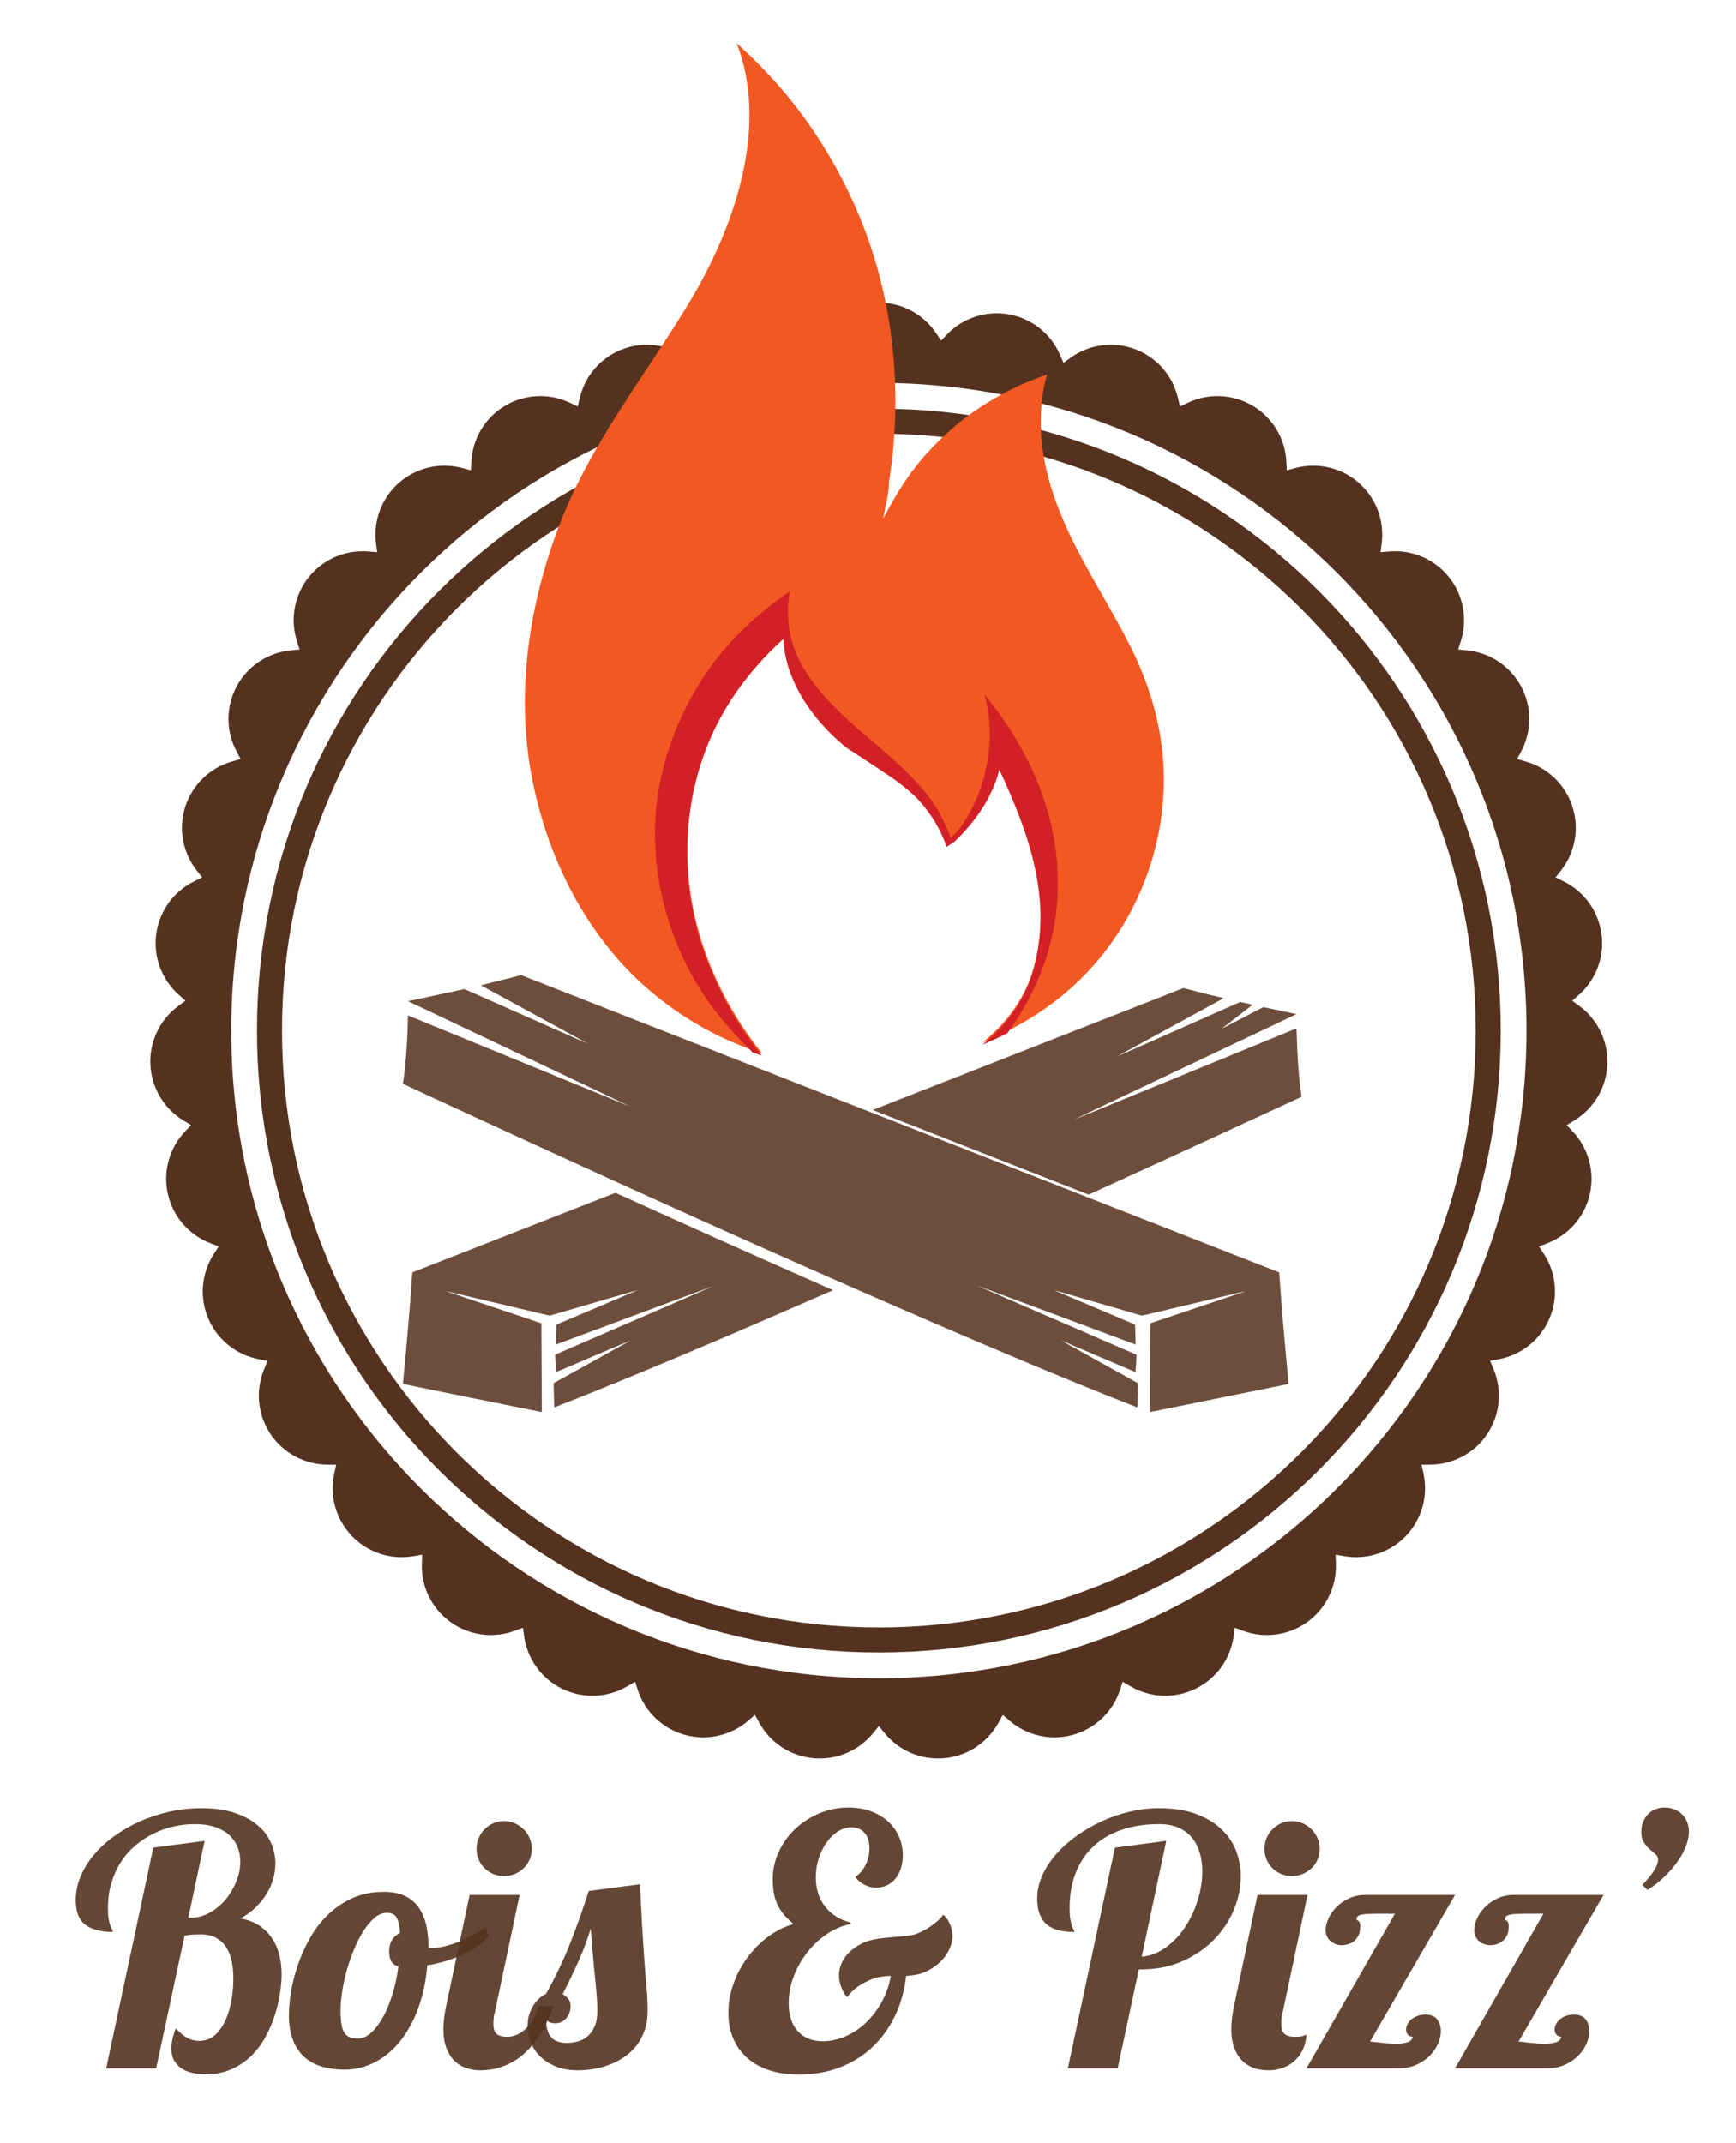
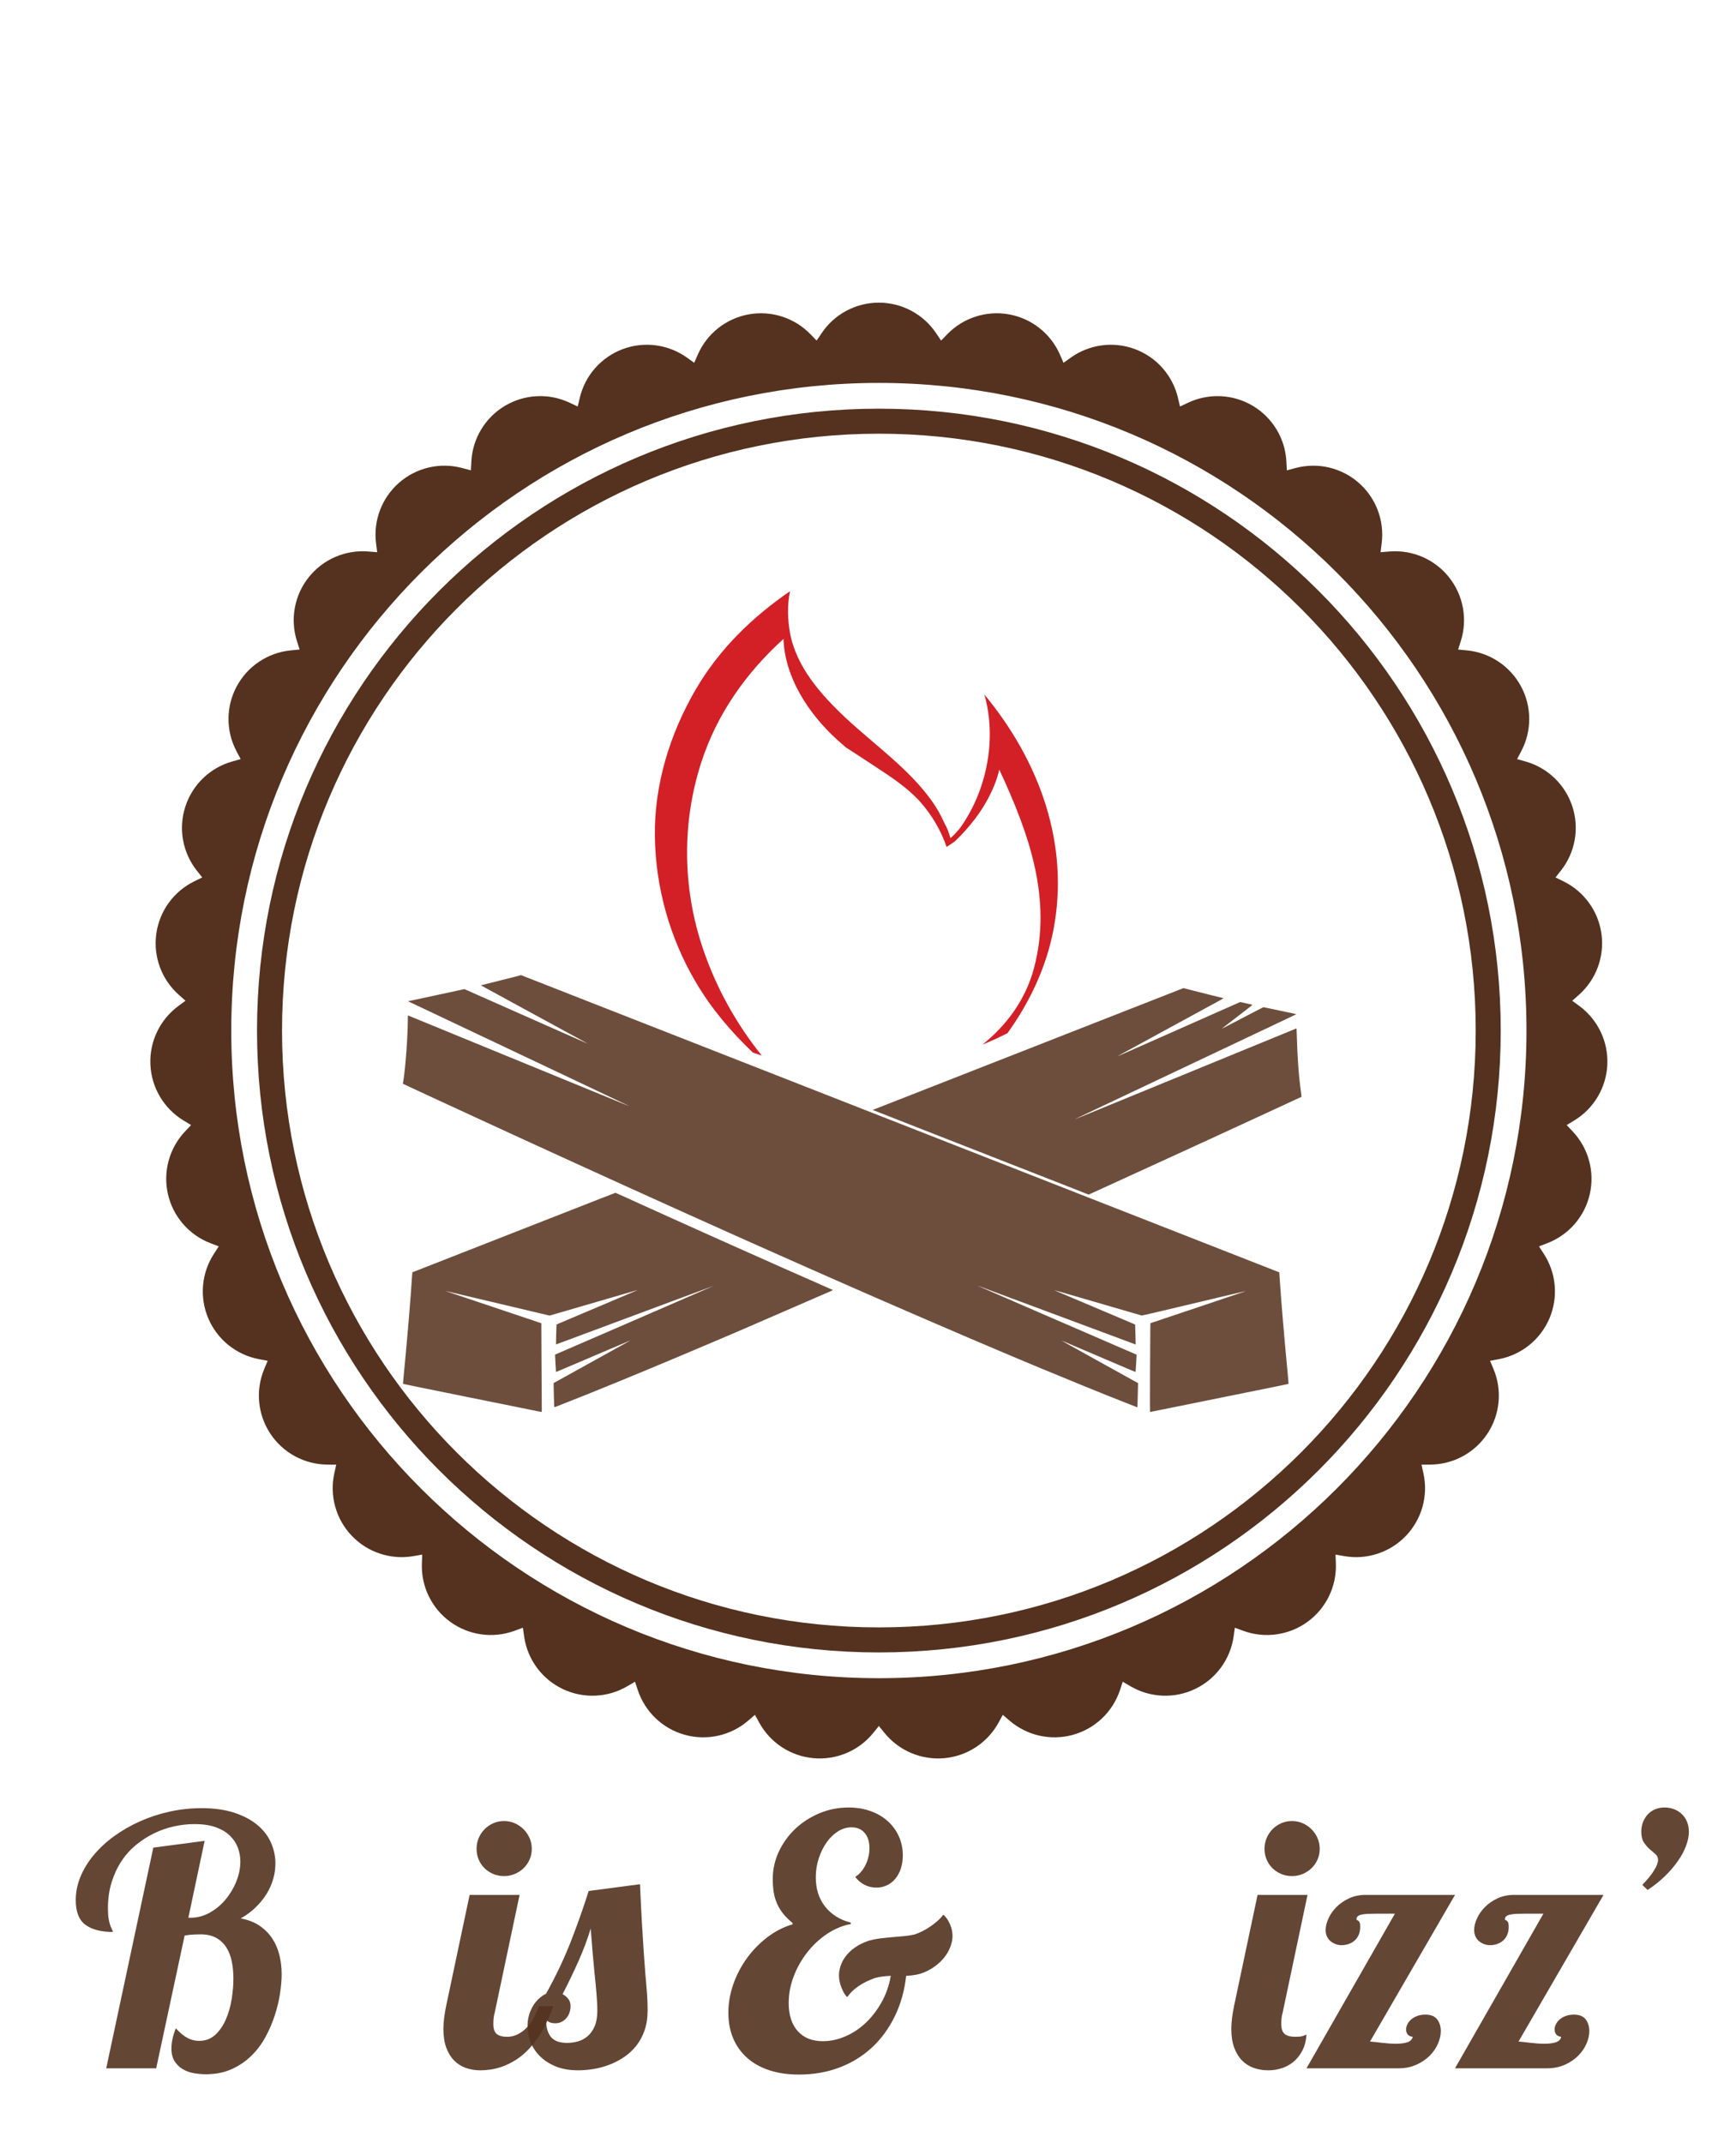
<svg xmlns="http://www.w3.org/2000/svg" version="1.1" id="Calque_1" x="0px" y="0px" width="303px" height="374px" viewBox="0 0 303 374" xml:space="preserve">
  <path fill="#54321F" d="M143.401,58.156c2.235-3.332,5.983-5.333,9.996-5.333c4.012,0,7.761,2,9.997,5.333l0.863,1.289l1.08-1.114 c2.794-2.88,6.839-4.177,10.786-3.461c3.948,0.716,7.28,3.354,8.884,7.031l0.619,1.421l1.261-0.901 c3.261-2.336,7.476-2.892,11.231-1.481c3.758,1.41,6.565,4.6,7.485,8.506l0.356,1.508l1.402-0.663 c3.629-1.715,7.872-1.509,11.317,0.549c3.444,2.058,5.636,5.698,5.845,9.705l0.081,1.547l1.497-0.401 c3.876-1.041,8.015-0.081,11.035,2.56c3.023,2.64,4.531,6.612,4.019,10.593l-0.196,1.537l1.546-0.127 c3.999-0.331,7.898,1.353,10.4,4.49c2.501,3.137,3.276,7.315,2.064,11.14l-0.47,1.478l1.543,0.15 c3.992,0.389,7.529,2.742,9.431,6.275c1.902,3.534,1.916,7.782,0.041,11.329l-0.724,1.371l1.49,0.422 c3.863,1.096,6.923,4.043,8.162,7.859c1.241,3.817,0.497,8-1.983,11.155l-0.958,1.219l1.391,0.683 c3.604,1.767,6.089,5.212,6.629,9.19c0.539,3.976-0.94,7.958-3.943,10.62l-1.163,1.029l1.25,0.92 c3.228,2.382,5.059,6.217,4.878,10.225c-0.181,4.009-2.346,7.665-5.776,9.748l-1.323,0.804l1.063,1.126 c2.75,2.921,3.867,7.021,2.974,10.933c-0.891,3.912-3.676,7.121-7.422,8.558l-1.448,0.555l0.844,1.301 c2.186,3.364,2.553,7.599,0.976,11.287c-1.577,3.691-4.89,6.351-8.833,7.097l-1.523,0.287l0.597,1.43 c1.552,3.7,1.156,7.93-1.056,11.278c-2.21,3.35-5.943,5.376-9.958,5.406l-1.55,0.011l0.334,1.512 c0.867,3.919-0.278,8.011-3.052,10.911c-2.773,2.9-6.809,4.228-10.763,3.54l-1.525-0.266l0.058,1.548 c0.151,4.009-1.704,7.832-4.952,10.191c-3.248,2.356-7.453,2.942-11.222,1.559l-1.455-0.535l-0.218,1.535 c-0.568,3.974-3.076,7.402-6.694,9.141c-3.613,1.742-7.858,1.567-11.318-0.467l-1.336-0.784l-0.49,1.47 c-1.267,3.808-4.348,6.732-8.217,7.801c-3.867,1.067-8.012,0.136-11.053-2.481l-1.176-1.011l-0.744,1.358 c-1.925,3.52-5.48,5.848-9.476,6.208c-3.997,0.358-7.911-1.296-10.436-4.417l-0.975-1.205l-0.975,1.208 c-2.524,3.118-6.437,4.772-10.434,4.414c-3.997-0.36-7.55-2.688-9.478-6.208l-0.745-1.358l-1.174,1.011 c-3.041,2.617-7.186,3.549-11.054,2.481c-3.868-1.068-6.95-3.993-8.217-7.801l-0.49-1.47l-1.336,0.784 c-3.459,2.034-7.705,2.209-11.321,0.467c-3.615-1.738-6.125-5.167-6.691-9.141l-0.22-1.535l-1.454,0.535 c-3.768,1.383-7.976,0.797-11.222-1.562c-3.246-2.357-5.104-6.179-4.953-10.188l0.059-1.548l-1.528,0.266 c-3.953,0.688-7.989-0.64-10.762-3.54c-2.772-2.9-3.917-6.992-3.053-10.911l0.334-1.512l-1.551-0.011 c-4.012-0.029-7.747-2.056-9.958-5.406c-2.21-3.349-2.605-7.579-1.056-11.281l0.6-1.428l-1.524-0.287 c-3.942-0.747-7.255-3.406-8.832-7.097c-1.577-3.688-1.212-7.923,0.975-11.287l0.844-1.301l-1.448-0.555 c-3.747-1.437-6.53-4.646-7.423-8.558c-0.892-3.912,0.223-8.012,2.975-10.933l1.064-1.126l-1.326-0.804 c-3.429-2.083-5.595-5.738-5.775-9.748c-0.18-4.008,1.65-7.843,4.879-10.225l1.247-0.92l-1.16-1.029 c-3.003-2.661-4.481-6.644-3.943-10.62c0.539-3.978,3.023-7.423,6.627-9.19l1.392-0.683l-0.959-1.219 c-2.479-3.155-3.222-7.338-1.982-11.155c1.24-3.816,4.3-6.763,8.161-7.859l1.491-0.422l-0.724-1.371 c-1.877-3.546-1.861-7.795,0.04-11.329c1.901-3.533,5.438-5.886,9.432-6.275l1.543-0.15l-0.468-1.478 c-1.213-3.825-0.439-8.003,2.063-11.14c2.502-3.137,6.403-4.821,10.401-4.49l1.545,0.127l-0.197-1.538 c-0.51-3.979,0.997-7.952,4.02-10.592c3.022-2.641,7.16-3.601,11.036-2.56l1.497,0.401l0.082-1.548 c0.208-4.007,2.4-7.646,5.845-9.704c3.445-2.059,7.688-2.265,11.315-0.549l1.402,0.663l0.356-1.508 c0.921-3.906,3.728-7.096,7.484-8.506c3.757-1.411,7.969-0.855,11.232,1.48l1.261,0.902l0.62-1.42 c1.604-3.679,4.935-6.316,8.883-7.032c3.947-0.716,7.993,0.583,10.786,3.463l1.08,1.112L143.401,58.156z M153.397,66.832 c-62.426,0-113.033,50.608-113.033,113.034c0,62.427,50.607,113.034,113.033,113.034c62.427,0,113.034-50.607,113.034-113.034 C266.431,117.44,215.824,66.832,153.397,66.832z" />
  <path fill="#54321F" d="M153.397,71.328c-59.944,0-108.538,48.594-108.538,108.539c0,59.943,48.594,108.538,108.538,108.538 c59.943,0,108.539-48.595,108.539-108.538C261.936,119.921,213.34,71.328,153.397,71.328z M153.397,284.037 c-57.532,0-104.171-46.638-104.171-104.17S95.865,75.694,153.397,75.694c57.533,0,104.173,46.64,104.173,104.172 S210.93,284.037,153.397,284.037z" />
  <path id="path5095_2_" fill="#6D4E3D" d="M93.987,246.335c-0.247-0.05-1.674-0.34-3.174-0.644 c-1.5-0.303-3.961-0.801-5.472-1.107c-1.509-0.305-3.526-0.713-4.482-0.906c-0.955-0.193-2.425-0.491-3.268-0.663 c-0.842-0.171-2.813-0.571-4.38-0.89c-1.566-0.318-2.857-0.586-2.868-0.596c-0.01-0.009,0.014-0.357,0.056-0.774 c0.229-2.288,0.637-6.788,0.917-10.077c0.237-2.799,0.513-6.428,0.599-7.877c0.011-0.188,0.03-0.433,0.042-0.546 c0.021-0.2,0.025-0.207,0.158-0.254c0.075-0.027,0.481-0.185,0.902-0.35c0.421-0.166,1.194-0.468,1.718-0.674 c1.2-0.47,2.708-1.062,3.865-1.515c1.493-0.586,5.368-2.104,6.891-2.699c0.523-0.205,1.045-0.41,1.158-0.455 c0.113-0.044,0.996-0.39,1.961-0.769c0.965-0.377,2.175-0.852,2.689-1.053c1.881-0.738,5.463-2.142,6.331-2.481 c0.842-0.329,4.252-1.665,4.482-1.756c0.134-0.053,0.57-0.225,0.971-0.38c0.401-0.156,1.241-0.485,1.867-0.731 c2.133-0.837,2.443-0.957,2.476-0.957c0.018,0,0.759,0.33,1.646,0.733c0.886,0.403,1.839,0.835,2.116,0.96 c0.277,0.126,0.638,0.29,0.803,0.365c0.41,0.188,1.056,0.481,1.681,0.762c0.288,0.129,0.674,0.305,0.859,0.389 c0.185,0.084,0.588,0.267,0.896,0.405c0.742,0.333,1.41,0.634,1.868,0.843c0.206,0.093,0.692,0.313,1.083,0.486 c0.39,0.174,0.793,0.356,0.896,0.405s0.59,0.268,1.083,0.486c0.493,0.218,0.98,0.437,1.083,0.486 c0.103,0.048,0.523,0.238,0.934,0.421c0.411,0.183,0.865,0.388,1.009,0.454s0.648,0.292,1.121,0.502 c0.472,0.209,1.01,0.45,1.195,0.535c0.185,0.084,0.706,0.318,1.157,0.519c0.452,0.201,1.023,0.457,1.27,0.567 c0.247,0.111,0.818,0.367,1.27,0.567c0.452,0.201,1.057,0.471,1.345,0.6c0.288,0.129,0.943,0.421,1.457,0.648 s1.169,0.519,1.457,0.648c0.288,0.129,0.96,0.429,1.494,0.665c0.534,0.236,1.24,0.55,1.569,0.696s1.219,0.541,1.979,0.875 s1.6,0.707,1.867,0.827c0.268,0.12,1.225,0.542,2.129,0.939c0.903,0.397,1.883,0.83,2.175,0.962l0.532,0.241l-0.401,0.18 c-0.669,0.301-13.325,5.793-14.986,6.504c-0.853,0.364-2.239,0.958-3.082,1.319c-0.842,0.36-1.85,0.791-2.24,0.957 c-0.391,0.166-1.122,0.475-1.625,0.688c-2.355,1-4.057,1.72-4.5,1.905c-0.267,0.111-0.789,0.33-1.158,0.486 c-0.37,0.155-0.891,0.374-1.158,0.486c-0.267,0.111-0.729,0.305-1.027,0.429c-1.586,0.664-2.549,1.065-2.782,1.159 c-0.145,0.059-0.531,0.218-0.86,0.356c-0.521,0.219-1.955,0.811-2.987,1.233c-1.694,0.694-3.759,1.536-4.37,1.782 c-0.412,0.166-1.243,0.501-1.849,0.746s-1.917,0.765-2.913,1.157c-0.997,0.393-2.012,0.792-2.257,0.889 c-0.245,0.096-0.453,0.168-0.462,0.16c-0.019-0.016-0.116-3.195-0.117-3.826v-0.389l0.849-0.469 c0.466-0.257,0.958-0.529,1.091-0.604c0.264-0.147,1.022-0.568,3.025-1.678c1.901-1.054,2.538-1.406,4.332-2.402 c0.894-0.495,1.958-1.085,2.363-1.311c1.481-0.822,1.758-0.977,1.736-0.977c-0.022,0-1.127,0.468-3.521,1.491 c-1.88,0.804-3.458,1.478-4.444,1.896c-0.472,0.2-1.38,0.587-2.017,0.859c-2.095,0.894-2.98,1.266-2.992,1.255 c-0.014-0.012-0.164-2.637-0.164-2.866v-0.159l13.837-5.993c7.611-3.296,13.833-5.998,13.825-6.004 c-0.006-0.005-2.817,1.034-6.246,2.311c-3.429,1.277-6.461,2.405-6.738,2.507c-0.419,0.154-6.119,2.278-13.016,4.849 c-0.822,0.306-1.499,0.554-1.504,0.551c-0.015-0.01,0.07-3.399,0.087-3.446c0.013-0.038,0.396-0.206,2.275-0.995 c0.308-0.129,0.997-0.421,1.531-0.648s1.29-0.548,1.68-0.713c0.391-0.165,1.172-0.497,1.737-0.737c0.565-0.24,1.7-0.722,2.521-1.07 c0.821-0.348,2.049-0.869,2.727-1.159c0.678-0.289,1.321-0.561,1.428-0.603c0.108-0.042,0.196-0.084,0.196-0.093 s-0.021-0.009-0.047,0c-0.025,0.008-1.626,0.472-3.557,1.032c-3.487,1.012-8.7,2.528-10.659,3.101l-1.022,0.299l-0.359-0.083 c-0.198-0.046-1.62-0.382-3.16-0.747c-13.965-3.315-14.569-3.458-14.609-3.456c-0.018,0.001,0.068,0.037,0.192,0.079 c0.362,0.123,1.843,0.622,3.268,1.101c1.519,0.511,3.09,1.039,4.78,1.607c0.647,0.218,1.622,0.545,2.167,0.728 c2.618,0.877,3.811,1.278,4.444,1.492c0.38,0.128,0.945,0.319,1.255,0.422l0.565,0.187l0.023,5.708 c0.013,3.14,0.034,6.624,0.047,7.743c0.023,1.977,0.021,2.034-0.047,2.032C94.467,246.429,94.233,246.386,93.987,246.335 L93.987,246.335z M200.726,239.682c0.013-3.713,0.034-7.198,0.047-7.746l0.023-0.995l0.434-0.146c0.515-0.173,1-0.336,2.134-0.716 c0.886-0.297,2.247-0.754,4.444-1.493c0.729-0.246,1.772-0.595,2.316-0.777c0.544-0.183,1.519-0.51,2.166-0.728 c0.647-0.218,1.697-0.571,2.334-0.785s1.343-0.452,1.569-0.527c0.226-0.076,0.6-0.202,0.831-0.278 c0.23-0.078,0.413-0.146,0.406-0.152c-0.007-0.006-1.28,0.29-2.828,0.657c-1.549,0.367-4.622,1.096-6.831,1.62 c-2.208,0.523-5.005,1.188-6.216,1.476c-1.21,0.288-2.235,0.517-2.278,0.509c-0.042-0.008-2.539-0.733-5.549-1.61 c-9.131-2.661-9.686-2.821-9.698-2.811c-0.007,0.005,0.354,0.165,0.8,0.354s1.35,0.573,2.007,0.853 c0.657,0.279,1.48,0.628,1.83,0.775c0.349,0.148,1.088,0.461,1.644,0.696c0.977,0.416,1.613,0.686,3.1,1.313 c0.39,0.165,1.214,0.515,1.831,0.776c0.616,0.262,1.517,0.644,2.001,0.85l0.882,0.374l0.023,0.702 c0.013,0.386,0.035,1.171,0.049,1.745l0.025,1.042l-1.808-0.673c-0.994-0.37-3.993-1.487-6.663-2.482s-5.099-1.899-5.397-2.009 c-0.46-0.17-12.579-4.681-13.418-4.995c-0.159-0.059-0.289-0.101-0.289-0.092c0,0.008,4.76,2.076,10.579,4.596 c5.818,2.519,12.058,5.222,13.866,6.004c1.808,0.783,3.29,1.424,3.292,1.424c0.017,0-0.164,3-0.181,3.015 c-0.011,0.009-0.69-0.27-1.51-0.62c-0.819-0.35-1.81-0.771-2.2-0.936c-0.39-0.166-1.743-0.742-3.006-1.281s-2.717-1.16-3.231-1.378 c-0.513-0.219-1.395-0.596-1.958-0.839c-0.563-0.243-1.029-0.437-1.036-0.431c-0.011,0.009,1.309,0.747,4.208,2.35 c0.627,0.347,1.249,0.692,1.382,0.768c0.133,0.076,0.948,0.528,1.811,1.006c0.863,0.478,2.148,1.19,2.857,1.583 c0.708,0.393,1.7,0.943,2.203,1.222l0.915,0.506l-0.007,0.24c-0.003,0.132-0.027,1.078-0.051,2.104 c-0.025,1.025-0.05,1.869-0.056,1.875c-0.012,0.012-0.146-0.04-2.463-0.952c-2.266-0.893-3.808-1.511-6.984-2.803 c-2-0.813-5.403-2.215-6.738-2.775c-0.398-0.167-0.729-0.304-0.736-0.304c-0.007,0-0.46-0.19-1.009-0.421 c-0.548-0.232-1-0.421-1.005-0.421c-0.005,0-0.394-0.162-0.863-0.36s-1.056-0.444-1.301-0.547c-0.247-0.103-0.793-0.332-1.214-0.511 c-0.421-0.178-1.371-0.579-2.11-0.892c-1.397-0.59-2.451-1.037-4.762-2.023c-6.703-2.858-19.519-8.429-25.304-10.999 c-0.432-0.191-1.406-0.622-2.166-0.956c-0.76-0.335-1.651-0.729-1.979-0.875s-1.035-0.46-1.569-0.697 c-0.534-0.236-1.291-0.572-1.681-0.746c-0.39-0.173-1.079-0.48-1.532-0.681c-0.452-0.201-1.073-0.478-1.381-0.616 c-0.309-0.138-1.031-0.459-1.606-0.713c-0.575-0.255-1.063-0.474-1.083-0.487c-0.02-0.013-0.348-0.16-0.729-0.325 c-0.379-0.166-1.001-0.442-1.381-0.615c-0.38-0.172-1.111-0.5-1.625-0.728c-0.513-0.229-1.068-0.477-1.232-0.552 c-0.165-0.076-0.618-0.279-1.008-0.454c-0.39-0.174-0.928-0.415-1.195-0.536c-0.267-0.121-1.192-0.536-2.055-0.923 s-1.737-0.781-1.942-0.875c-0.206-0.093-0.622-0.281-0.925-0.417c-0.302-0.136-0.798-0.359-1.102-0.495 c-0.303-0.136-0.719-0.323-0.924-0.417c-0.206-0.094-0.609-0.276-0.897-0.406c-0.288-0.129-0.674-0.304-0.859-0.389 c-0.185-0.084-0.588-0.267-0.896-0.405c-0.734-0.331-2.106-0.952-2.578-1.167c-0.206-0.094-0.979-0.444-1.718-0.778 c-0.74-0.334-1.462-0.662-1.606-0.729c-0.144-0.067-0.514-0.234-0.822-0.373c-0.309-0.138-0.678-0.307-0.822-0.374 c-0.144-0.067-0.799-0.365-1.457-0.663c-1.808-0.82-2.357-1.07-3.043-1.386c-0.174-0.081-0.999-0.456-1.83-0.834 c-0.832-0.379-1.63-0.743-1.774-0.81c-0.144-0.067-0.497-0.228-0.785-0.357c-0.288-0.129-0.607-0.276-0.71-0.325 c-0.102-0.049-0.674-0.312-1.27-0.583c-0.596-0.272-1.688-0.771-2.427-1.111c-1.195-0.548-3.326-1.524-4.314-1.977 c-0.195-0.089-0.456-0.21-0.58-0.268c-0.123-0.058-1.089-0.502-2.147-0.989c-1.058-0.485-2.453-1.126-3.1-1.426 c-0.647-0.299-1.958-0.904-2.914-1.345c-0.956-0.441-1.871-0.864-2.036-0.94c-0.164-0.076-0.829-0.382-1.475-0.68 c-0.647-0.299-1.429-0.661-1.737-0.803c-0.308-0.143-0.704-0.327-0.878-0.407c-0.174-0.081-0.401-0.187-0.504-0.235 c-0.103-0.048-0.699-0.325-1.326-0.614c-1.754-0.811-1.764-0.815-1.933-0.899c-0.087-0.044-0.159-0.083-0.159-0.086 s0.033-0.21,0.073-0.458c0.388-2.399,0.784-7.865,0.786-10.851c0-0.334,0.006-0.607,0.013-0.607c0.008,0,0.239,0.093,0.514,0.206 c0.276,0.114,0.593,0.243,0.706,0.288s0.861,0.352,1.662,0.681c0.801,0.33,1.894,0.778,2.428,0.997 c0.534,0.219,1.147,0.471,1.363,0.559c0.216,0.089,0.527,0.216,0.691,0.283c0.165,0.067,0.483,0.198,0.709,0.292 c0.227,0.093,0.705,0.29,1.064,0.438c1.103,0.452,5.813,2.383,7.097,2.91c0.216,0.088,0.98,0.402,1.699,0.696 c0.719,0.295,1.458,0.598,1.644,0.674c0.185,0.076,0.538,0.221,0.784,0.323c0.247,0.103,0.549,0.226,0.673,0.275 c0.123,0.048,0.562,0.229,0.976,0.399c0.414,0.171,0.876,0.361,1.027,0.422c0.151,0.06,0.603,0.246,1.003,0.41 c0.401,0.166,0.88,0.362,1.065,0.438c0.184,0.076,0.949,0.39,1.699,0.697c0.75,0.308,1.498,0.614,1.662,0.681 c0.165,0.067,0.483,0.199,0.71,0.292c0.226,0.093,0.562,0.231,0.747,0.307c0.185,0.076,0.799,0.328,1.364,0.56 c1.092,0.448,1.143,0.469,2.614,1.071c0.524,0.214,1.171,0.48,1.438,0.59c0.267,0.111,0.729,0.301,1.027,0.421 s0.935,0.382,1.416,0.58c0.481,0.198,0.881,0.355,0.888,0.349c0.009-0.008-3.579-1.718-5.049-2.406 c-0.041-0.019-4.243-2.009-9.337-4.422c-5.095-2.412-9.716-4.601-10.271-4.863c-1.878-0.888-3.918-1.854-4.855-2.299 c-0.514-0.245-2.78-1.318-5.037-2.386l-4.102-1.942l1.208-0.255c0.665-0.14,2.88-0.616,4.925-1.057l3.716-0.802l0.672,0.298 c0.37,0.164,1.143,0.506,1.718,0.76c0.575,0.254,1.398,0.619,1.83,0.811c0.431,0.191,1.305,0.578,1.942,0.859 c0.636,0.281,1.359,0.602,1.606,0.713c0.247,0.111,1.037,0.461,1.755,0.778c0.719,0.317,1.576,0.696,1.905,0.843 s1.169,0.519,1.867,0.827c0.698,0.307,1.506,0.665,1.793,0.794c0.288,0.129,1.027,0.457,1.644,0.729 c0.616,0.272,1.49,0.658,1.942,0.859c2.326,1.031,2.835,1.254,2.801,1.225c-0.021-0.018-0.676-0.38-1.457-0.805 c-1.464-0.797-3.317-1.806-5.882-3.206c-0.812-0.443-2.165-1.18-3.007-1.639c-0.841-0.458-1.985-1.081-2.539-1.384 c-1.511-0.824-5.356-2.921-5.536-3.02c-0.087-0.047-0.158-0.093-0.159-0.102c-0.001-0.01,0.146-0.052,0.326-0.094 c0.789-0.186,3.922-0.971,5.235-1.312l1.434-0.373l0.601,0.238c0.331,0.13,1.029,0.405,1.553,0.609 c0.936,0.366,5.132,2.01,6.966,2.73c0.514,0.201,1.371,0.538,1.904,0.747c0.535,0.209,1.24,0.486,1.569,0.616 c0.329,0.129,1.026,0.403,1.55,0.608c0.524,0.205,1.482,0.58,2.129,0.833c0.647,0.253,1.269,0.497,1.381,0.542 c0.308,0.122,3.192,1.251,3.791,1.485c0.288,0.112,0.633,0.247,0.766,0.3c0.134,0.053,0.932,0.367,1.774,0.696 c0.842,0.33,2.414,0.946,3.492,1.368c1.079,0.423,2.205,0.864,2.503,0.981c0.298,0.116,0.979,0.384,1.512,0.593 c1.669,0.656,7.729,3.031,8.479,3.323c0.288,0.112,0.632,0.247,0.766,0.3c0.133,0.053,0.932,0.367,1.774,0.696 c0.842,0.33,2.413,0.946,3.492,1.369c1.079,0.423,2.205,0.864,2.502,0.981c0.298,0.116,0.903,0.354,1.345,0.528 c0.441,0.174,1.147,0.451,1.568,0.615c1.123,0.438,3.05,1.193,3.287,1.288c0.224,0.088,1.774,0.696,2.671,1.046 c1.215,0.476,1.797,0.704,3.847,1.508c1.17,0.459,2.289,0.897,2.484,0.973c0.195,0.076,0.539,0.21,0.766,0.299 c0.226,0.089,1.007,0.396,1.737,0.681c0.729,0.286,1.939,0.76,2.689,1.055s1.985,0.779,2.745,1.077s1.895,0.743,2.521,0.989 c0.626,0.246,1.836,0.72,2.689,1.053c0.852,0.333,1.642,0.643,1.755,0.688s0.634,0.25,1.158,0.455 c1.381,0.541,2.525,0.989,5.154,2.02c1.284,0.503,2.426,0.952,2.54,0.996c0.113,0.043,0.29,0.113,0.392,0.153 c0.103,0.041,0.523,0.205,0.934,0.367c0.411,0.161,1.276,0.5,1.923,0.753c0.646,0.254,1.597,0.625,2.11,0.827 c0.513,0.201,1.555,0.609,2.315,0.907c0.76,0.299,1.542,0.605,1.737,0.681c0.407,0.158,1.61,0.629,2.726,1.069 c0.421,0.166,1.186,0.466,1.7,0.666c0.514,0.201,1.211,0.474,1.55,0.606c0.339,0.134,1.373,0.538,2.297,0.9 c0.924,0.362,1.94,0.76,2.259,0.885c2.677,1.051,3.638,1.428,7.171,2.811c0.421,0.165,1.371,0.538,2.11,0.827 c0.739,0.291,1.689,0.662,2.11,0.827c0.702,0.274,1.466,0.574,4.649,1.822c2.635,1.033,3.092,1.212,3.623,1.42 c0.308,0.12,0.922,0.36,1.363,0.534s1.231,0.484,1.756,0.688c0.523,0.205,1.221,0.478,1.55,0.607l0.598,0.233l0.086,1.319 c0.234,3.611,0.756,9.796,1.372,16.258c0.093,0.979,0.164,1.809,0.158,1.844c-0.012,0.07,0.218,0.019-3.205,0.715 c-1.604,0.326-12.042,2.439-18.913,3.828c-1.107,0.224-2.029,0.407-2.05,0.407C200.714,246.433,200.71,244.158,200.726,239.682 L200.726,239.682z M189.339,208.23c-0.359-0.143-1.411-0.556-2.334-0.918c-0.925-0.362-2.731-1.069-4.015-1.573 c-1.284-0.503-2.494-0.977-2.689-1.053c-0.195-0.076-0.548-0.214-0.784-0.307c-0.237-0.094-2.144-0.841-4.239-1.661 c-4.08-1.597-5.299-2.075-7.47-2.927c-1.452-0.569-3.802-1.49-5.378-2.105c-0.514-0.201-1.556-0.61-2.315-0.908 c-0.76-0.299-1.634-0.642-1.942-0.762c-0.612-0.238-2.514-0.984-4.547-1.783l-1.297-0.509l0.289-0.117 c0.159-0.063,0.574-0.228,0.924-0.364c0.349-0.137,1.055-0.414,1.569-0.616c1.112-0.437,5.402-2.119,7.525-2.95 c0.833-0.326,1.79-0.701,2.129-0.834c0.339-0.134,1.129-0.443,1.755-0.688c0.961-0.376,1.813-0.71,2.521-0.989 c0.082-0.032,0.603-0.237,1.158-0.455c2.124-0.832,2.926-1.147,4.463-1.75c0.873-0.343,1.747-0.686,1.941-0.76 c0.196-0.076,1.498-0.586,2.895-1.135s3.582-1.405,4.855-1.905c1.274-0.499,2.929-1.148,3.679-1.442 c0.75-0.294,1.615-0.634,1.923-0.754c0.309-0.12,1.09-0.426,1.737-0.68c0.647-0.254,1.336-0.524,1.532-0.6 c0.195-0.076,1.069-0.418,1.942-0.762c1.765-0.693,3.107-1.219,4.258-1.669c0.421-0.165,1.194-0.468,1.718-0.673 c0.524-0.206,1.826-0.717,2.894-1.136c1.069-0.418,2.073-0.813,2.233-0.876l0.29-0.116l1.372,0.358 c1.394,0.363,5.268,1.332,5.49,1.373c0.067,0.012,0.121,0.034,0.121,0.047s-0.29,0.183-0.644,0.376 c-0.354,0.194-1.653,0.901-2.885,1.572c-1.233,0.671-2.477,1.349-2.764,1.506c-0.288,0.157-0.884,0.482-1.326,0.723 c-0.441,0.241-1.165,0.635-1.606,0.875c-0.441,0.241-1.181,0.645-1.643,0.897c-1.813,0.99-6.037,3.292-6.797,3.705 c-0.442,0.239-0.82,0.451-0.841,0.469c-0.044,0.041,0.909-0.38,7.806-3.436c0.945-0.419,2.181-0.966,2.746-1.216 c0.565-0.25,1.414-0.625,1.886-0.835c0.472-0.209,1.296-0.574,1.83-0.81c0.534-0.237,1.274-0.565,1.643-0.729 c0.37-0.165,1.294-0.574,2.054-0.909s1.848-0.817,2.418-1.071l1.036-0.462l1.056,0.229c0.581,0.126,1.069,0.239,1.084,0.251 c0.016,0.012-0.311,0.282-0.727,0.603c-0.415,0.319-1.008,0.778-1.318,1.019c-0.829,0.644-2.795,2.16-3.066,2.364 c-0.129,0.098-0.23,0.182-0.223,0.188s0.902-0.454,1.987-1.021c4.146-2.168,5.236-2.731,5.29-2.731c0.03,0,1.002,0.204,2.161,0.451 c1.158,0.248,2.438,0.521,2.844,0.606c0.406,0.085,0.726,0.165,0.71,0.177c-0.025,0.02-1.971,0.944-5.182,2.461 c-1.5,0.708-3.789,1.792-4.93,2.333c-0.555,0.264-1.656,0.785-2.447,1.159c-0.791,0.375-6.051,2.865-11.69,5.535 c-10.827,5.126-10.583,5.011-11.227,5.315c-2.036,0.961-3.219,1.526-3.209,1.535c0.006,0.005,0.815-0.321,1.799-0.726 c0.983-0.404,1.922-0.79,2.087-0.856c0.164-0.067,0.769-0.315,1.344-0.552c0.575-0.236,1.18-0.485,1.345-0.551 c0.164-0.067,0.475-0.195,0.691-0.284c0.519-0.214,0.715-0.294,3.398-1.394c1.263-0.517,2.944-1.207,3.735-1.531 c1.884-0.774,2.092-0.859,2.446-1.004c0.165-0.066,0.77-0.315,1.345-0.551s1.163-0.478,1.307-0.536 c0.144-0.058,0.942-0.386,1.774-0.729c0.832-0.343,1.613-0.664,1.737-0.712c0.124-0.05,0.712-0.291,1.307-0.536 c0.596-0.246,1.218-0.501,1.382-0.567c0.463-0.189,3.746-1.536,6.892-2.828c0.331-0.136,1.476-0.604,2.577-1.055 c0.154-0.063,1.003-0.412,1.886-0.776c0.883-0.364,1.625-0.669,1.647-0.677c0.029-0.011,0.049,0.274,0.067,0.984 c0.102,3.998,0.349,7.396,0.736,10.116c0.064,0.452,0.111,0.825,0.103,0.83c-0.008,0.005-0.198,0.093-0.424,0.197 s-0.638,0.294-0.916,0.423c-0.277,0.129-0.891,0.414-1.363,0.632c-0.472,0.218-0.977,0.452-1.12,0.518 c-0.145,0.066-0.404,0.187-0.58,0.268c-1.659,0.766-2.645,1.221-2.894,1.336c-0.502,0.232-1.442,0.667-1.718,0.795 c-0.312,0.145-1.952,0.899-2.428,1.117c-0.185,0.084-0.454,0.208-0.597,0.276c-0.545,0.254-0.858,0.398-2.11,0.974 c-0.709,0.325-1.684,0.774-2.167,0.996s-1.054,0.485-1.27,0.583c-0.216,0.098-0.493,0.226-0.617,0.284 c-0.123,0.058-0.384,0.178-0.579,0.268c-0.195,0.089-0.809,0.371-1.363,0.625c-0.555,0.254-1.294,0.593-1.644,0.753 c-0.349,0.16-0.786,0.36-0.971,0.444c-2.39,1.097-6.364,2.916-8.272,3.786c-0.216,0.098-0.527,0.241-0.691,0.317 c-0.164,0.076-1.139,0.52-2.166,0.988c-2.595,1.182-2.616,1.191-2.957,1.35c-0.167,0.078-0.31,0.141-0.317,0.139 C189.999,208.491,189.698,208.373,189.339,208.23L189.339,208.23z M143.496,51.731" />
-   <path fill="#F15822" d="M128.578,7.535c5.628,14.494-0.273,31.825-7.959,44.718c-7.703,12.921-17.293,24.738-22.795,38.879 c-5.51,14.164-7.897,29.83-4.936,44.868c2.728,13.848,9.387,27.245,20.159,36.59c5.929,5.143,12.699,8.919,19.958,11.247 c-4.465-5.542-7.958-11.845-10.261-18.636c-3.579-10.558-3.726-22.001-0.275-32.598c2.756-8.466,7.854-15.625,14.328-21.478 c0.215,6.687,4.357,13.045,9.356,17.586c0.496,0.45,1.007,0.897,1.529,1.342c1.712,1.092,3.405,2.216,5.1,3.329 c2.761,1.813,5.664,3.704,7.883,6.185c1.824,2.038,3.614,4.874,4.591,7.869c0.483-0.325,0.975-0.637,1.421-0.955 c1.32-1.236,2.503-2.601,3.504-3.898c1.749-2.266,3.558-5.474,4.277-8.652c5.093,10.944,9.315,22.467,6.051,34.673 c-1.457,5.446-4.715,9.887-8.99,13.329c6.652-2.727,12.797-6.605,17.835-11.795c9.451-9.73,14.555-23.417,13.693-36.984 c-0.465-7.311-2.612-14.17-5.924-20.685c-3.354-6.597-7.433-12.819-10.57-19.525c-2.656-5.679-4.688-11.814-4.869-18.136 c-0.088-3.097,0.151-6.407,1.086-9.436c-2.349,0.822-4.647,1.733-6.921,2.927c-3.465,1.82-6.783,3.953-9.721,6.55 c-2.928,2.587-5.639,5.473-7.851,8.703c-1.126,1.646-2.147,3.347-3.117,5.088c-0.343,0.617-0.644,1.274-1.022,1.864 c0.103-0.512,0.204-1.017,0.305-1.505c0.299-1.439,0.735-3.222,0.719-4.851c2.57-16.132,0.767-33.04-5.858-48.02 c-3.331-7.53-7.705-14.625-13.115-20.844C133.807,12.544,131.263,9.974,128.578,7.535" />
  <path fill="#D32027" d="M171.475,182.327c1.484-0.608,2.94-1.276,4.366-2.001c3.874-5.379,6.755-11.474,8.009-17.946 c2.9-14.976-2.377-29.492-12.042-41.171c2.19,7.634,0.507,16.683-4.245,23.32c-0.44,0.494-0.858,1.024-1.325,1.446 c-0.112,0.101-0.23,0.199-0.352,0.298c-0.223-0.834-0.542-1.734-1.01-2.527c-0.641-1.447-1.418-2.84-2.369-4.144 c-4.057-5.56-9.773-9.531-14.79-14.201c-4.388-4.083-8.791-9.043-9.852-15.046c-0.375-2.124-0.488-4.756,0.024-7.176 c-6.637,4.572-12.356,10.13-16.426,17.101c-4.536,7.769-7.268,16.629-7.163,25.606c0.104,8.941,2.584,17.826,7.182,25.601 c2.766,4.678,6.137,8.597,9.91,12.214c0.519,0.183,1.041,0.361,1.566,0.53c-4.464-5.543-7.958-11.846-10.26-18.636 c-3.579-10.558-3.727-22.002-0.275-32.599c2.756-8.466,7.854-15.625,14.328-21.478c0.215,6.686,4.358,13.045,9.356,17.586 c0.495,0.45,1.007,0.897,1.529,1.342c1.711,1.092,3.405,2.217,5.101,3.329c2.761,1.813,5.664,3.704,7.882,6.185 c1.824,2.038,3.614,4.875,4.591,7.869c0.484-0.325,0.975-0.638,1.422-0.956c1.319-1.235,2.503-2.601,3.504-3.898 c1.749-2.266,3.558-5.474,4.277-8.652c5.093,10.944,9.315,22.468,6.05,34.673C179.008,174.446,175.75,178.886,171.475,182.327z" />
  <g>
    <path opacity="0.9" fill="#54321F" d="M18.541,360.984l8.216-38.512l8.956-1.183l-2.837,13.419h0.355 c1.202,0,2.33-0.296,3.384-0.887c1.054-0.592,1.975-1.36,2.763-2.306c0.788-0.946,1.414-2,1.877-3.163 c0.463-1.162,0.695-2.314,0.695-3.458c0-0.847-0.148-1.659-0.443-2.438c-0.296-0.778-0.759-1.472-1.389-2.083 c-0.631-0.611-1.454-1.099-2.468-1.464c-1.015-0.364-2.242-0.546-3.68-0.546c-1.182,0-2.379,0.133-3.591,0.398 c-1.211,0.267-2.375,0.67-3.487,1.212c-1.114,0.542-2.163,1.217-3.148,2.024c-0.985,0.809-1.838,1.759-2.557,2.853 c-0.719,1.094-1.291,2.325-1.714,3.694c-0.424,1.37-0.635,2.882-0.635,4.537c0,0.769,0.044,1.394,0.133,1.877 c0.089,0.482,0.187,0.867,0.296,1.152c0.108,0.286,0.207,0.508,0.295,0.665c0.089,0.158,0.133,0.296,0.133,0.414 c-2.049,0-3.641-0.414-4.773-1.241c-1.133-0.828-1.7-2.266-1.7-4.315c0-1.398,0.275-2.764,0.828-4.094 c0.551-1.33,1.325-2.591,2.32-3.783c0.995-1.192,2.177-2.286,3.546-3.28c1.369-0.995,2.867-1.857,4.493-2.587 c1.625-0.729,3.35-1.295,5.172-1.699c1.822-0.403,3.689-0.605,5.601-0.605c2.226,0,4.147,0.271,5.763,0.813 s2.951,1.256,4.005,2.143s1.837,1.912,2.35,3.074c0.512,1.162,0.769,2.364,0.769,3.605c0,0.907-0.128,1.813-0.384,2.72 c-0.257,0.906-0.641,1.773-1.153,2.601c-0.513,0.828-1.148,1.611-1.906,2.35c-0.759,0.739-1.631,1.385-2.616,1.937 c1.3,0.236,2.403,0.665,3.31,1.285c0.906,0.621,1.645,1.37,2.217,2.246c0.571,0.877,0.985,1.848,1.241,2.911 c0.256,1.064,0.384,2.168,0.384,3.311c0,0.966-0.094,2.069-0.281,3.311c-0.188,1.241-0.488,2.508-0.901,3.798 c-0.414,1.291-0.956,2.557-1.625,3.798c-0.67,1.241-1.498,2.346-2.483,3.311c-0.985,0.966-2.133,1.744-3.443,2.335 c-1.311,0.591-2.813,0.887-4.507,0.887c-0.65,0-1.33-0.06-2.04-0.178c-0.709-0.118-1.354-0.345-1.936-0.68 c-0.582-0.334-1.064-0.793-1.448-1.374s-0.577-1.335-0.577-2.261c0-0.513,0.059-1.055,0.177-1.626 c0.119-0.571,0.315-1.202,0.591-1.892c0.769,0.827,1.468,1.399,2.099,1.714c0.63,0.316,1.291,0.474,1.98,0.474 c1.103,0,2.034-0.351,2.793-1.05c0.758-0.699,1.374-1.586,1.847-2.66c0.473-1.074,0.813-2.251,1.02-3.531 c0.207-1.281,0.311-2.492,0.311-3.636c0-1.044-0.094-2.035-0.281-2.971c-0.188-0.936-0.502-1.754-0.946-2.453 s-1.03-1.256-1.759-1.67c-0.729-0.414-1.646-0.62-2.749-0.62c-0.257,0-0.641,0.01-1.153,0.029c-0.513,0.02-1.055,0.079-1.625,0.177 l-4.966,23.173H18.541z" />
-     <path opacity="0.9" fill="#54321F" d="M85.309,337.989c-1.182,1.241-2.709,2.296-4.581,3.162c-1.872,0.867-3.922,1.488-6.148,1.862 c-0.236,2.799-0.774,5.32-1.611,7.566c-0.837,2.246-1.897,4.158-3.177,5.734c-1.281,1.576-2.749,2.788-4.404,3.635 c-1.655,0.848-3.409,1.271-5.261,1.271c-1.399,0-2.695-0.173-3.887-0.518s-2.216-0.896-3.074-1.655 c-0.857-0.758-1.527-1.743-2.01-2.955s-0.724-2.685-0.724-4.419c0-1.183,0.124-2.527,0.37-4.034c0.246-1.508,0.64-3.06,1.182-4.655 c0.542-1.596,1.241-3.158,2.099-4.685c0.857-1.527,1.901-2.892,3.133-4.094c1.231-1.202,2.655-2.173,4.271-2.911 c1.615-0.739,3.458-1.108,5.527-1.108c5.182,0,7.773,3.222,7.773,9.665v0.059c0.098,0.04,0.192,0.06,0.281,0.06s0.211,0,0.37,0 c0.709,0,1.472-0.104,2.291-0.311c0.817-0.207,1.64-0.478,2.468-0.813s1.635-0.725,2.424-1.168 c0.788-0.443,1.507-0.892,2.157-1.345L85.309,337.989z M69.555,343.191c-0.631-0.157-1.06-0.469-1.286-0.932 c-0.227-0.463-0.34-0.999-0.34-1.61c0-0.847,0.172-1.542,0.517-2.084c0.345-0.542,0.803-0.94,1.375-1.197 c-0.04-0.649-0.109-1.196-0.207-1.64c-0.099-0.443-0.236-0.809-0.414-1.094c-0.177-0.285-0.399-0.488-0.665-0.606 c-0.266-0.118-0.605-0.177-1.02-0.177c-0.729,0-1.429,0.28-2.099,0.842s-1.306,1.307-1.906,2.231 c-0.601,0.927-1.153,1.985-1.655,3.178s-0.931,2.419-1.286,3.68c-0.354,1.262-0.63,2.508-0.828,3.739s-0.295,2.35-0.295,3.354 s0.054,1.823,0.163,2.453c0.108,0.631,0.286,1.128,0.532,1.492c0.246,0.365,0.566,0.616,0.96,0.754 c0.394,0.139,0.876,0.207,1.448,0.207c0.729,0,1.463-0.325,2.202-0.976c0.739-0.65,1.424-1.537,2.054-2.66s1.187-2.453,1.67-3.99 C68.958,346.62,69.319,344.965,69.555,343.191z" />
    <path opacity="0.9" fill="#54321F" d="M96.57,350.137c-0.572,1.636-1.208,3.055-1.907,4.256c-0.7,1.203-1.429,2.217-2.187,3.045 c-0.759,0.827-1.537,1.498-2.335,2.01c-0.798,0.513-1.572,0.906-2.32,1.183c-0.749,0.275-1.463,0.462-2.143,0.562 c-0.68,0.098-1.286,0.147-1.818,0.147c-0.907,0-1.754-0.139-2.542-0.414c-0.789-0.275-1.473-0.709-2.054-1.3 c-0.582-0.592-1.04-1.34-1.374-2.247c-0.335-0.906-0.502-1.999-0.502-3.28c0-0.552,0.04-1.157,0.118-1.818 c0.079-0.66,0.197-1.374,0.354-2.143l4.108-19.418h8.719l-4.345,20.571c-0.099,0.335-0.163,0.665-0.192,0.989 c-0.029,0.325-0.044,0.646-0.044,0.961c0,0.848,0.197,1.434,0.591,1.759c0.394,0.325,1.014,0.487,1.862,0.487 c0.591,0,1.167-0.133,1.729-0.398c0.562-0.267,1.079-0.636,1.552-1.108c0.473-0.474,0.896-1.039,1.271-1.7 c0.375-0.66,0.68-1.374,0.917-2.143H96.57z M92.816,322.679c0,0.671-0.128,1.296-0.384,1.877c-0.256,0.581-0.606,1.084-1.049,1.508 s-0.956,0.758-1.537,1.005c-0.582,0.246-1.207,0.369-1.877,0.369c-0.67,0-1.296-0.123-1.877-0.369 c-0.582-0.247-1.089-0.581-1.522-1.005c-0.434-0.424-0.774-0.927-1.02-1.508s-0.369-1.206-0.369-1.877 c0-0.669,0.123-1.295,0.369-1.876c0.246-0.582,0.586-1.094,1.02-1.537c0.433-0.443,0.94-0.793,1.522-1.05 c0.581-0.256,1.207-0.384,1.877-0.384c0.67,0,1.295,0.128,1.877,0.384c0.581,0.257,1.093,0.606,1.537,1.05s0.793,0.955,1.049,1.537 C92.688,321.384,92.816,322.01,92.816,322.679z" />
    <path opacity="0.9" fill="#54321F" d="M111.703,328.856c0.118,2.621,0.231,4.892,0.34,6.813c0.108,1.921,0.211,3.587,0.31,4.995 c0.098,1.409,0.187,2.606,0.266,3.591c0.079,0.985,0.152,1.857,0.222,2.616c0.069,0.758,0.118,1.448,0.148,2.068 c0.029,0.621,0.044,1.267,0.044,1.937c0,1.32-0.183,2.497-0.547,3.532c-0.365,1.034-0.857,1.936-1.478,2.704 s-1.34,1.424-2.158,1.966s-1.675,0.98-2.571,1.314c-0.896,0.336-1.808,0.577-2.734,0.725c-0.926,0.147-1.803,0.222-2.63,0.222 c-1.518,0-2.833-0.231-3.946-0.694c-1.114-0.463-2.035-1.064-2.764-1.804c-0.729-0.738-1.266-1.566-1.611-2.482 c-0.345-0.916-0.517-1.837-0.517-2.764c0-0.709,0.094-1.364,0.281-1.965c0.188-0.602,0.429-1.139,0.724-1.611 s0.635-0.882,1.02-1.227s0.783-0.615,1.197-0.813c1.694-3.034,3.123-6.034,4.286-9c1.162-2.966,2.217-5.945,3.163-8.94 L111.703,328.856z M95.299,352.324c0,1.419,0.281,2.478,0.842,3.177c0.562,0.7,1.512,1.05,2.852,1.05 c0.67,0,1.32-0.094,1.951-0.281c0.63-0.188,1.192-0.502,1.685-0.945s0.887-1.02,1.183-1.729c0.295-0.709,0.443-1.596,0.443-2.66 c0-0.512-0.015-1.009-0.044-1.492c-0.03-0.483-0.064-0.995-0.104-1.537c-0.04-0.542-0.094-1.147-0.163-1.817 c-0.069-0.67-0.148-1.448-0.236-2.335c-0.089-0.887-0.183-1.911-0.281-3.074c-0.099-1.162-0.207-2.521-0.325-4.078 c-0.611,1.971-1.33,3.882-2.158,5.733c-0.828,1.853-1.744,3.754-2.749,5.704c0.394,0.218,0.724,0.493,0.99,0.828 c0.266,0.335,0.399,0.759,0.399,1.271c0,0.375-0.059,0.739-0.177,1.094c-0.119,0.354-0.296,0.675-0.532,0.961 c-0.236,0.285-0.517,0.512-0.842,0.68c-0.325,0.167-0.695,0.251-1.108,0.251c-0.335,0-0.65-0.049-0.946-0.147 S95.456,352.659,95.299,352.324z" />
    <path opacity="0.9" fill="#54321F" d="M160.618,344.491c-0.453,0.119-0.877,0.202-1.271,0.252 c-0.394,0.049-0.789,0.084-1.182,0.104c-0.295,2.601-0.96,4.96-1.995,7.078c-1.034,2.118-2.364,3.932-3.99,5.438 c-1.625,1.508-3.517,2.67-5.675,3.488c-2.157,0.817-4.507,1.227-7.049,1.227c-1.912,0-3.626-0.247-5.143-0.739 c-1.518-0.492-2.808-1.207-3.872-2.143c-1.064-0.937-1.882-2.069-2.454-3.399s-0.857-2.832-0.857-4.507 c0-1.694,0.29-3.365,0.872-5.01c0.581-1.646,1.379-3.163,2.394-4.552c1.014-1.39,2.202-2.602,3.562-3.636 c1.359-1.034,2.817-1.778,4.374-2.231v-0.236c-0.65-0.532-1.192-1.069-1.625-1.611s-0.789-1.117-1.064-1.729 c-0.276-0.611-0.473-1.271-0.591-1.98c-0.118-0.709-0.177-1.497-0.177-2.364c0-1.655,0.35-3.236,1.049-4.744 c0.699-1.507,1.65-2.832,2.852-3.976c1.202-1.143,2.606-2.054,4.212-2.733c1.605-0.68,3.315-1.02,5.128-1.02 c1.379,0,2.65,0.206,3.813,0.62c1.162,0.414,2.162,0.996,3,1.744c0.837,0.749,1.487,1.636,1.951,2.66 c0.463,1.024,0.694,2.138,0.694,3.34c0,0.827-0.113,1.586-0.34,2.275c-0.227,0.69-0.542,1.281-0.946,1.773 c-0.404,0.493-0.892,0.877-1.463,1.152c-0.572,0.276-1.192,0.414-1.862,0.414c-0.749,0-1.438-0.162-2.069-0.487 s-1.173-0.783-1.625-1.374c0.729-0.453,1.325-1.144,1.788-2.069c0.463-0.926,0.695-1.911,0.695-2.956 c0-1.123-0.281-2.01-0.842-2.66c-0.562-0.649-1.326-0.975-2.291-0.975c-0.828,0-1.616,0.236-2.364,0.709 c-0.749,0.473-1.409,1.113-1.98,1.921c-0.571,0.809-1.03,1.739-1.374,2.793c-0.346,1.055-0.518,2.153-0.518,3.296 c0,2.03,0.542,3.734,1.625,5.113c1.084,1.38,2.581,2.315,4.493,2.808v0.236c-1.458,0.276-2.843,0.853-4.152,1.729 c-1.311,0.877-2.463,1.95-3.458,3.222c-0.995,1.271-1.783,2.67-2.364,4.197c-0.582,1.526-0.872,3.079-0.872,4.654 c0,2.09,0.527,3.72,1.582,4.892c1.054,1.173,2.507,1.759,4.359,1.759c1.32,0,2.625-0.275,3.916-0.827 c1.291-0.552,2.473-1.33,3.547-2.335c1.074-1.005,2.004-2.207,2.793-3.606c0.788-1.398,1.33-2.945,1.626-4.64 c-0.454,0.02-0.902,0.054-1.345,0.104c-0.443,0.049-0.921,0.143-1.433,0.28c-1.064,0.375-2.01,0.843-2.837,1.404 s-1.469,1.178-1.921,1.847l-0.148,0.03c-0.276-0.335-0.502-0.685-0.68-1.05c-0.177-0.364-0.325-0.733-0.443-1.108 c-0.256-0.887-0.306-1.729-0.147-2.527c0.157-0.798,0.467-1.526,0.931-2.187c0.463-0.66,1.049-1.236,1.759-1.729 c0.709-0.492,1.478-0.876,2.305-1.152c0.65-0.197,1.325-0.34,2.025-0.429c0.699-0.089,1.394-0.162,2.083-0.222 c0.689-0.059,1.375-0.118,2.054-0.178c0.68-0.059,1.325-0.157,1.936-0.295c0.473-0.157,0.96-0.364,1.463-0.621 c0.502-0.256,0.976-0.541,1.419-0.856s0.847-0.636,1.212-0.961c0.364-0.325,0.655-0.646,0.872-0.961h0.148 c0.334,0.335,0.606,0.69,0.813,1.064c0.207,0.375,0.369,0.759,0.487,1.152c0.256,0.848,0.286,1.689,0.089,2.527 c-0.197,0.838-0.552,1.615-1.064,2.335c-0.513,0.72-1.153,1.354-1.921,1.906S161.524,344.196,160.618,344.491z" />
-     <path opacity="0.9" fill="#54321F" d="M186.391,360.984l8.217-38.512l8.956-1.183l-4.286,20.217 c1.024-0.079,1.995-0.355,2.912-0.828c0.916-0.473,1.768-1.079,2.556-1.817c0.788-0.739,1.498-1.591,2.128-2.557 c0.63-0.966,1.167-1.985,1.611-3.06c0.443-1.073,0.783-2.177,1.02-3.31c0.236-1.134,0.354-2.241,0.354-3.325 c0-1.123-0.143-2.183-0.428-3.178c-0.286-0.995-0.729-1.872-1.33-2.63c-0.601-0.759-1.38-1.354-2.335-1.789 c-0.956-0.433-2.094-0.649-3.414-0.649c-2.463,0-4.665,0.335-6.605,1.005c-1.941,0.67-3.582,1.636-4.921,2.896 c-1.34,1.261-2.364,2.803-3.074,4.625s-1.064,3.887-1.064,6.192c0,0.769,0.044,1.394,0.133,1.877 c0.089,0.482,0.182,0.867,0.281,1.152c0.098,0.286,0.192,0.508,0.281,0.665c0.089,0.158,0.133,0.296,0.133,0.414 c-1.045,0-1.971-0.104-2.778-0.311c-0.808-0.207-1.483-0.537-2.025-0.99c-0.542-0.453-0.956-1.054-1.241-1.803 c-0.286-0.748-0.429-1.675-0.429-2.778c0-1.34,0.291-2.66,0.872-3.961c0.581-1.3,1.379-2.531,2.394-3.694 c1.014-1.162,2.207-2.236,3.576-3.222c1.369-0.984,2.837-1.837,4.404-2.557c1.567-0.719,3.202-1.28,4.907-1.685 c1.704-0.403,3.403-0.605,5.098-0.605c2.483,0,4.621,0.329,6.414,0.99c1.792,0.66,3.275,1.542,4.448,2.645 c1.172,1.104,2.034,2.369,2.586,3.798c0.552,1.429,0.828,2.922,0.828,4.479c0,1.931-0.399,3.862-1.197,5.793 c-0.798,1.931-1.951,3.67-3.458,5.217s-3.34,2.803-5.498,3.769c-2.157,0.966-4.596,1.448-7.315,1.448h-0.325l-3.694,17.261H186.391 z" />
    <path opacity="0.9" fill="#54321F" d="M219.495,330.719h8.719l-4.345,20.571c-0.099,0.335-0.163,0.665-0.192,0.989 c-0.03,0.325-0.044,0.646-0.044,0.961c0,0.848,0.197,1.434,0.591,1.759c0.394,0.325,1.014,0.487,1.862,0.487 c0.571,0,0.985-0.039,1.241-0.118c0.256-0.078,0.493-0.167,0.709-0.266c-0.079,1.084-0.32,2.015-0.724,2.793 c-0.404,0.778-0.912,1.424-1.522,1.936c-0.611,0.513-1.301,0.892-2.069,1.139c-0.769,0.246-1.547,0.369-2.335,0.369 c-0.907,0-1.754-0.139-2.542-0.414c-0.789-0.275-1.473-0.709-2.054-1.3c-0.582-0.592-1.04-1.34-1.375-2.247 c-0.334-0.906-0.502-1.999-0.502-3.28c0-0.552,0.04-1.157,0.118-1.818c0.08-0.66,0.198-1.374,0.355-2.143L219.495,330.719z M230.342,322.679c0,0.671-0.128,1.296-0.384,1.877c-0.257,0.581-0.606,1.084-1.049,1.508s-0.956,0.758-1.537,1.005 c-0.582,0.246-1.207,0.369-1.877,0.369s-1.295-0.123-1.876-0.369c-0.582-0.247-1.089-0.581-1.522-1.005s-0.773-0.927-1.02-1.508 c-0.247-0.581-0.37-1.206-0.37-1.877c0-0.669,0.123-1.295,0.37-1.876c0.246-0.582,0.586-1.094,1.02-1.537s0.941-0.793,1.522-1.05 c0.581-0.256,1.207-0.384,1.876-0.384s1.295,0.128,1.877,0.384c0.581,0.257,1.094,0.606,1.537,1.05s0.792,0.955,1.049,1.537 C230.213,321.384,230.342,322.01,230.342,322.679z M228.036,360.984l15.429-26.985h-3.37c-0.473,0-0.912,0.01-1.315,0.029 c-0.404,0.021-0.759,0.06-1.064,0.118c-0.306,0.06-0.542,0.153-0.709,0.281s-0.251,0.301-0.251,0.518 c0,0.099,0.034,0.157,0.104,0.177c0.068,0.021,0.143,0.06,0.222,0.118c0.079,0.06,0.152,0.158,0.222,0.296 c0.068,0.139,0.104,0.384,0.104,0.739c0,0.571-0.094,1.059-0.281,1.463c-0.188,0.403-0.434,0.734-0.739,0.99 c-0.306,0.256-0.65,0.447-1.034,0.576c-0.384,0.128-0.783,0.192-1.197,0.192c-0.354,0-0.694-0.06-1.02-0.178 s-0.621-0.285-0.887-0.503c-0.266-0.216-0.478-0.492-0.636-0.827s-0.236-0.719-0.236-1.152c0-0.611,0.163-1.276,0.488-1.995 c0.325-0.72,0.788-1.384,1.389-1.995c0.601-0.61,1.335-1.118,2.202-1.522c0.866-0.403,1.842-0.605,2.926-0.605h15.576 l-14.837,25.596c0.256,0.02,0.562,0.05,0.917,0.089s0.739,0.083,1.153,0.133c0.414,0.049,0.832,0.089,1.256,0.118 c0.423,0.029,0.842,0.044,1.256,0.044c0.748,0,1.389-0.084,1.921-0.251c0.532-0.167,0.847-0.487,0.946-0.961 c-0.394-0.039-0.685-0.177-0.872-0.413c-0.188-0.237-0.281-0.522-0.281-0.857c0-0.296,0.074-0.596,0.222-0.901 c0.147-0.306,0.359-0.581,0.635-0.828c0.275-0.246,0.625-0.453,1.049-0.62c0.423-0.168,0.911-0.251,1.463-0.251 c0.946,0,1.63,0.275,2.054,0.827c0.423,0.552,0.636,1.241,0.636,2.069c0,0.689-0.168,1.418-0.502,2.187 c-0.335,0.769-0.818,1.469-1.448,2.099c-0.631,0.631-1.404,1.152-2.32,1.566c-0.917,0.414-1.956,0.621-3.118,0.621H228.036z" />
    <path opacity="0.9" fill="#54321F" d="M253.957,360.984l15.429-26.985h-3.37c-0.473,0-0.912,0.01-1.315,0.029 c-0.404,0.021-0.759,0.06-1.064,0.118c-0.306,0.06-0.542,0.153-0.709,0.281c-0.168,0.128-0.251,0.301-0.251,0.518 c0,0.099,0.034,0.157,0.104,0.177c0.068,0.021,0.143,0.06,0.222,0.118c0.079,0.06,0.152,0.158,0.222,0.296 c0.068,0.139,0.104,0.384,0.104,0.739c0,0.571-0.094,1.059-0.281,1.463c-0.188,0.403-0.434,0.734-0.739,0.99 c-0.306,0.256-0.65,0.447-1.034,0.576c-0.384,0.128-0.783,0.192-1.197,0.192c-0.354,0-0.694-0.06-1.02-0.178 s-0.621-0.285-0.887-0.503c-0.266-0.216-0.478-0.492-0.635-0.827c-0.158-0.335-0.237-0.719-0.237-1.152 c0-0.611,0.163-1.276,0.488-1.995c0.325-0.72,0.788-1.384,1.389-1.995c0.601-0.61,1.335-1.118,2.202-1.522 c0.866-0.403,1.842-0.605,2.926-0.605h15.576l-14.837,25.596c0.256,0.02,0.562,0.05,0.916,0.089s0.739,0.083,1.153,0.133 c0.414,0.049,0.832,0.089,1.256,0.118c0.423,0.029,0.842,0.044,1.256,0.044c0.748,0,1.389-0.084,1.921-0.251 c0.532-0.167,0.847-0.487,0.946-0.961c-0.394-0.039-0.685-0.177-0.872-0.413c-0.188-0.237-0.281-0.522-0.281-0.857 c0-0.296,0.074-0.596,0.222-0.901c0.147-0.306,0.359-0.581,0.635-0.828c0.275-0.246,0.625-0.453,1.049-0.62 c0.423-0.168,0.911-0.251,1.463-0.251c0.946,0,1.63,0.275,2.054,0.827c0.423,0.552,0.636,1.241,0.636,2.069 c0,0.689-0.168,1.418-0.502,2.187c-0.335,0.769-0.818,1.469-1.448,2.099c-0.631,0.631-1.404,1.152-2.32,1.566 c-0.917,0.414-1.956,0.621-3.118,0.621H253.957z" />
    <path opacity="0.9" fill="#54321F" d="M286.469,319.694c0-0.611,0.104-1.178,0.31-1.7c0.207-0.521,0.488-0.97,0.843-1.345 c0.354-0.374,0.778-0.665,1.271-0.872s1.035-0.31,1.626-0.31c0.61,0,1.177,0.103,1.699,0.31c0.522,0.207,0.976,0.498,1.36,0.872 c0.384,0.375,0.68,0.823,0.886,1.345c0.207,0.522,0.311,1.089,0.311,1.7c0,0.768-0.168,1.596-0.502,2.482 c-0.335,0.887-0.813,1.773-1.434,2.66s-1.374,1.764-2.261,2.63c-0.887,0.867-1.892,1.666-3.015,2.395l-0.916-0.887 c0.867-0.887,1.542-1.714,2.024-2.482c0.482-0.769,0.724-1.398,0.724-1.892c0-0.394-0.153-0.725-0.458-0.99 c-0.306-0.267-0.641-0.557-1.005-0.872c-0.365-0.315-0.7-0.705-1.005-1.168C286.622,321.107,286.469,320.482,286.469,319.694z" />
  </g>
</svg>